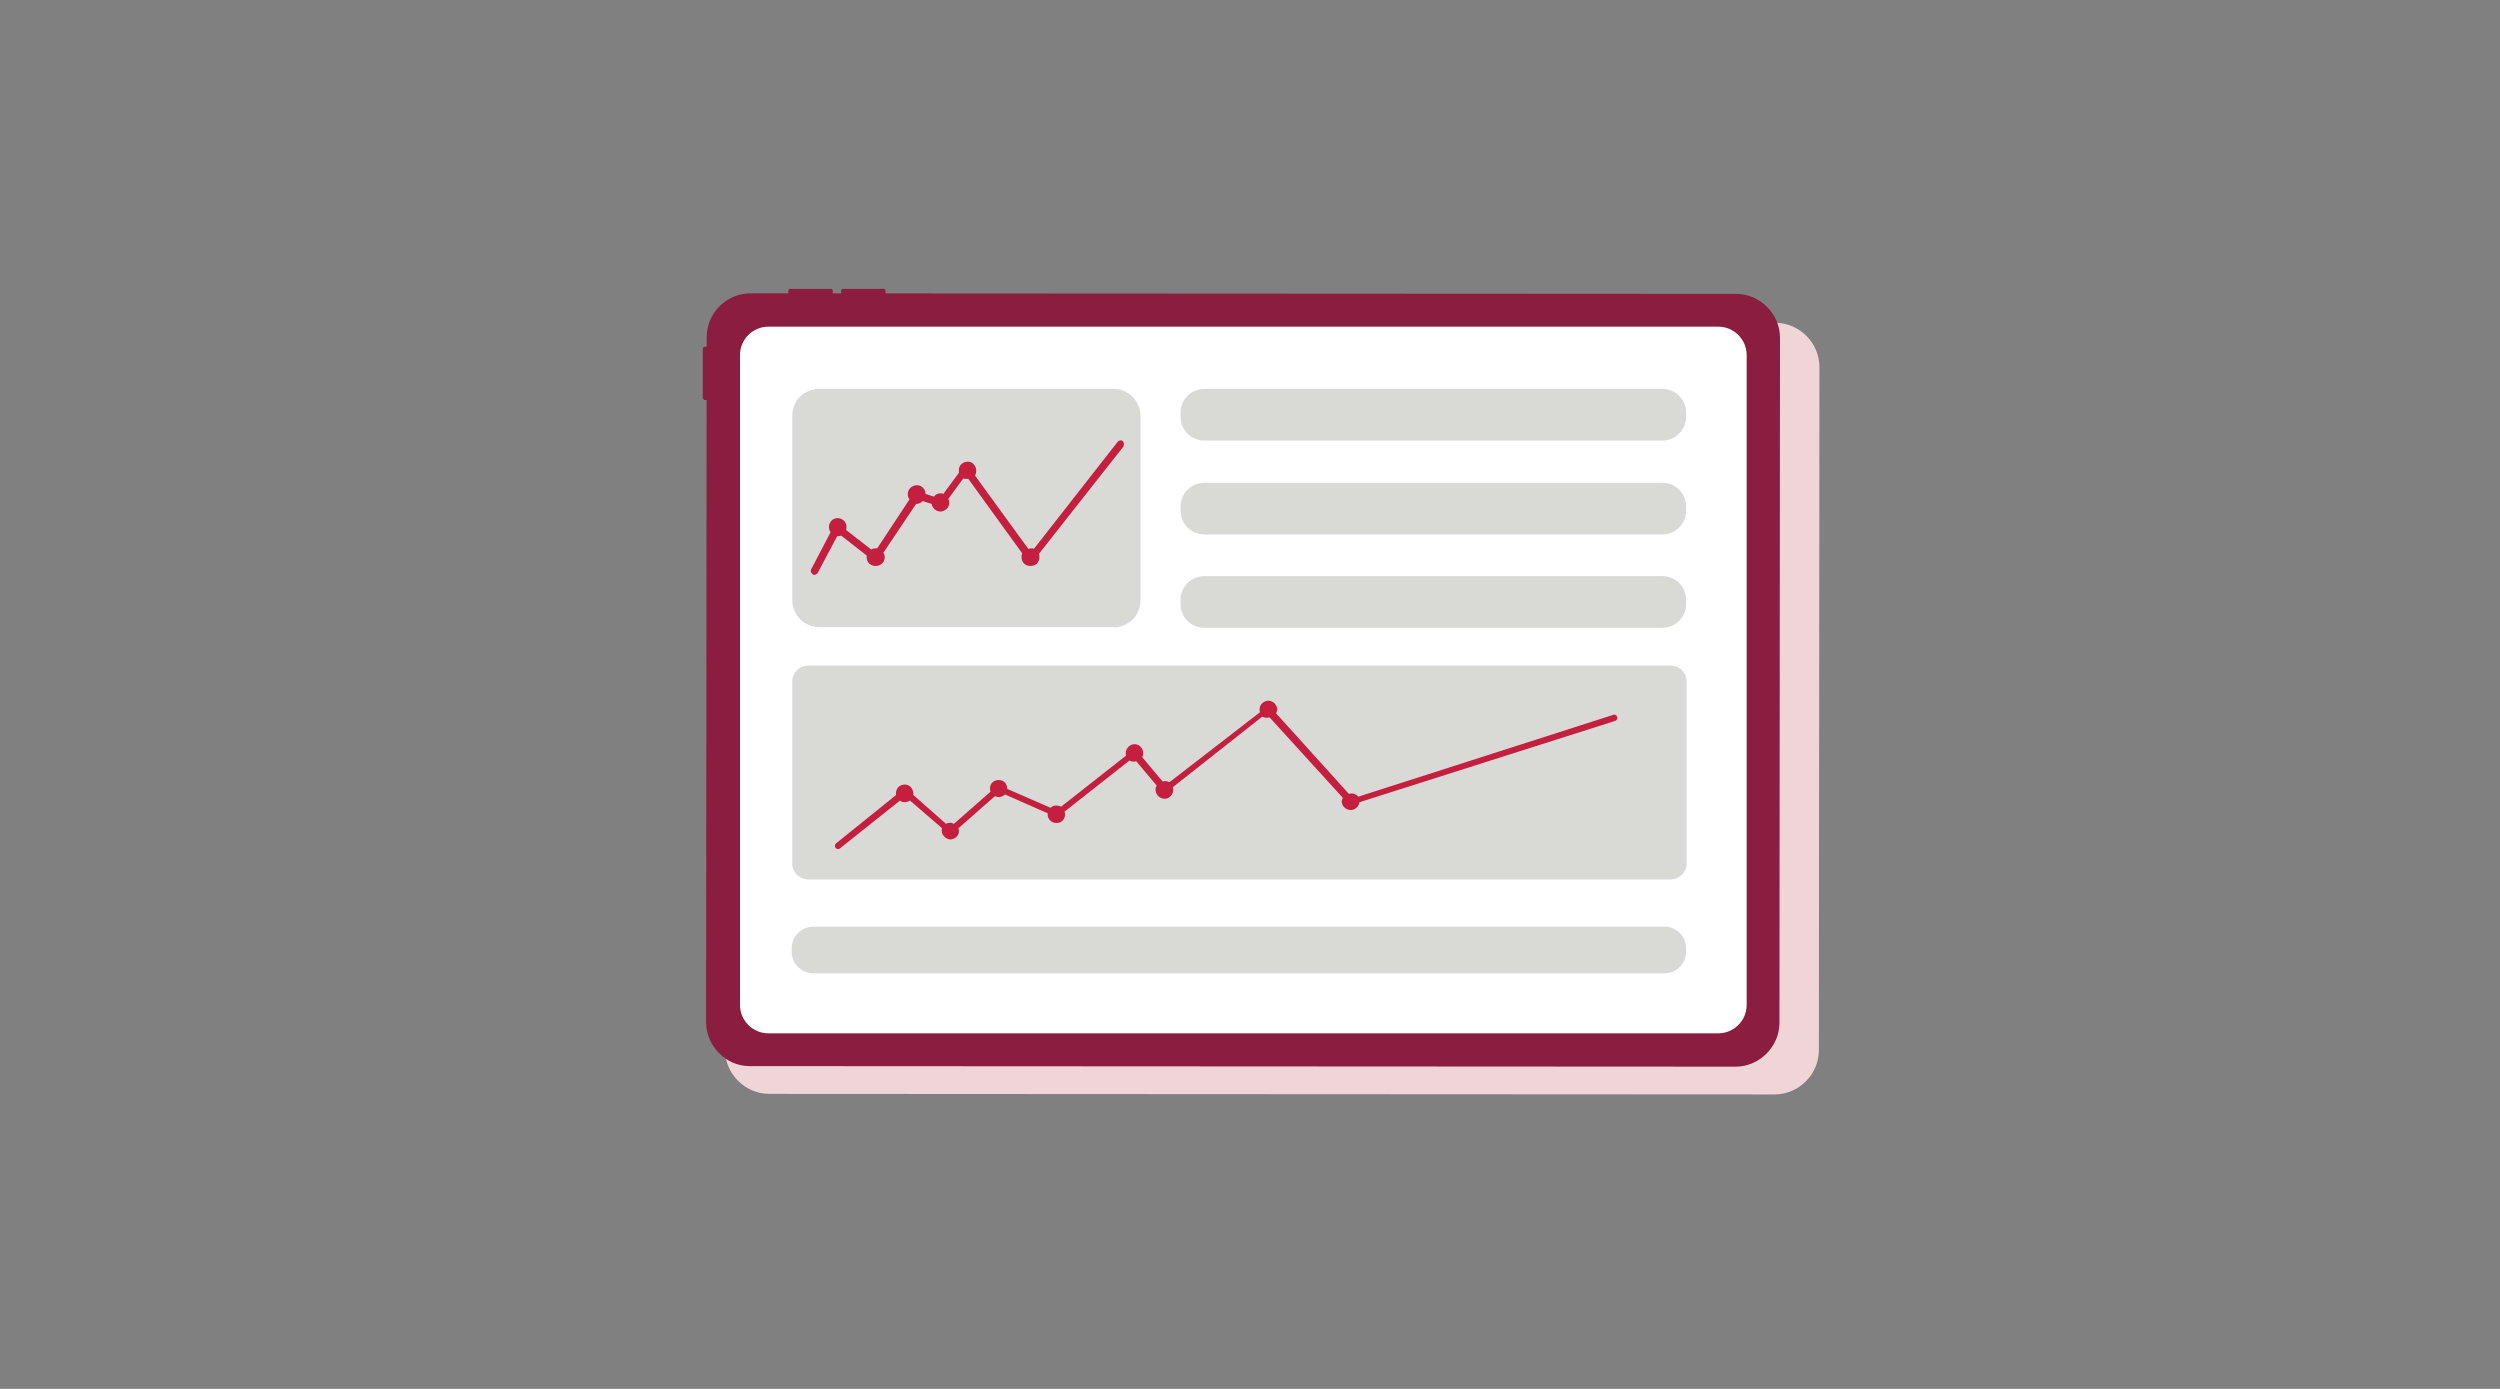
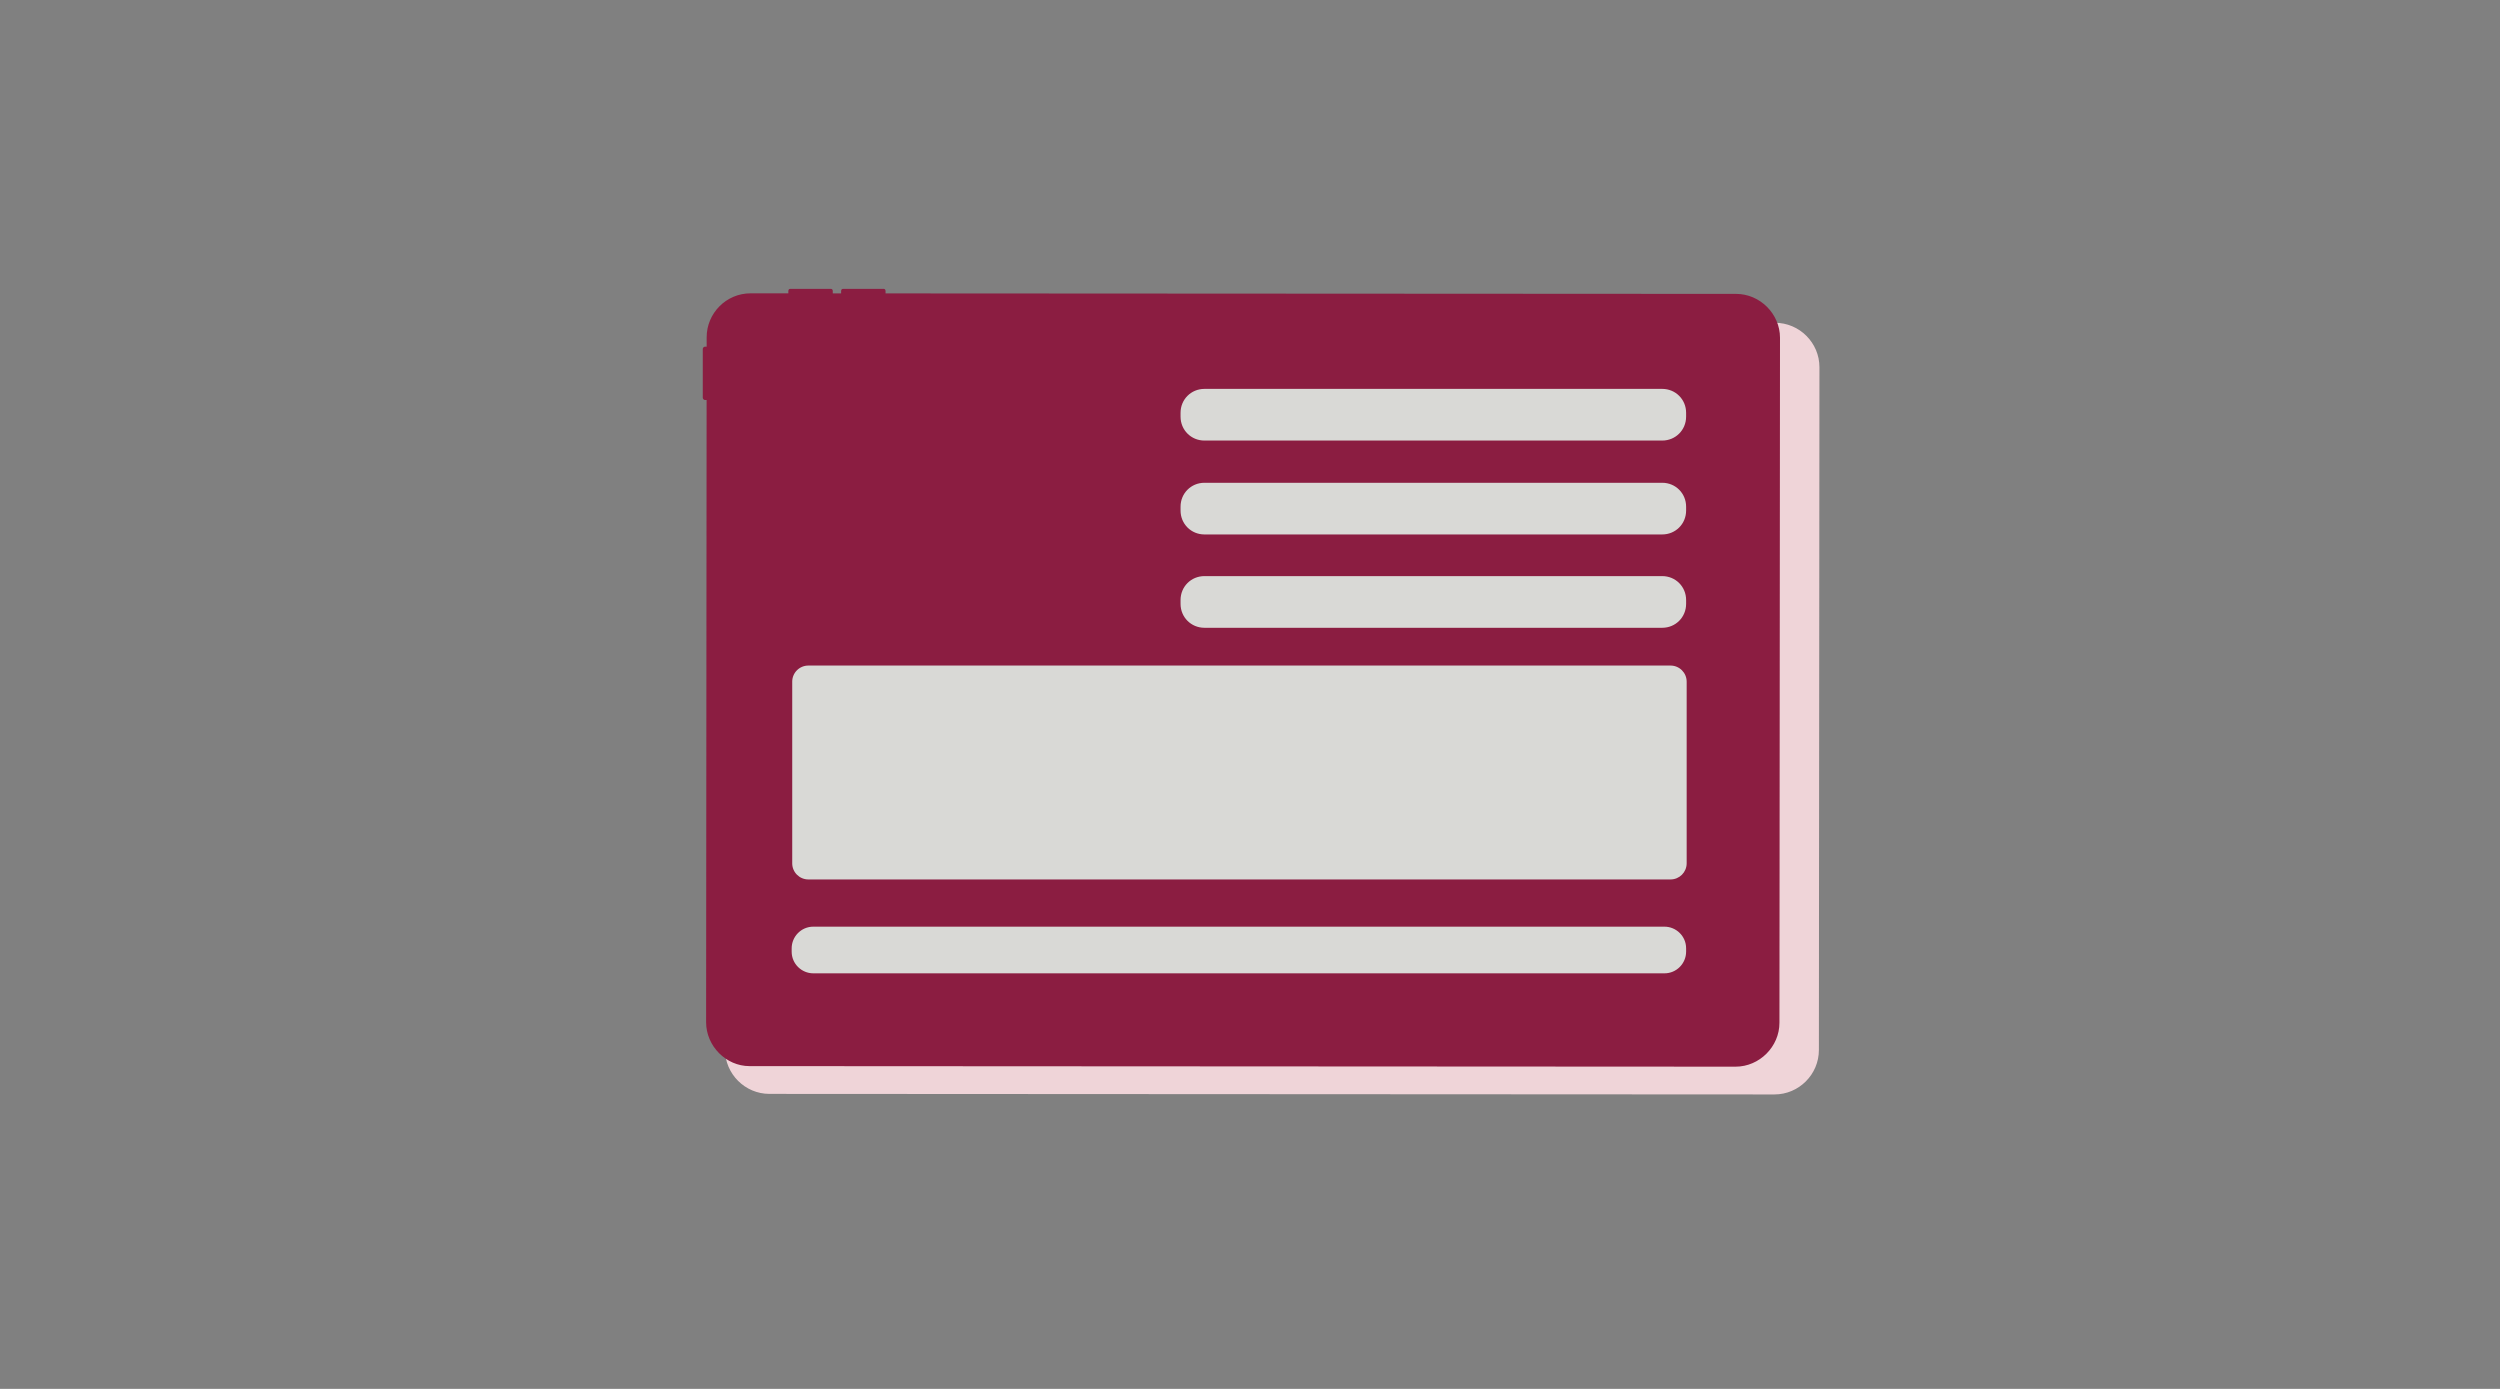
<svg xmlns="http://www.w3.org/2000/svg" version="1.1" baseProfile="basic" id="Layer_1" x="0px" y="0px" width="450px" height="250px" viewBox="0 0 450 250" xml:space="preserve">
  <rect x="0" y="0" width="450" height="250" fill="#808080" stroke="none" />
  <g id="Colour_x3D_Grey">
    <g id="ipad">
      <path id="shadow" fill-rule="evenodd" clip-rule="evenodd" fill="#EFD4D8" d="M327.5,66.1L327.4,189c0,4.4-3.6,8-8,8l-180.9-0.1    c-4.4,0-8-3.6-8-8L130.6,66c0-4.4,3.6-8,8-8l180.9,0.1C323.9,58.1,327.5,61.7,327.5,66.1" />
      <g id="ipad_2">
        <g id="device">
          <path id="Vector" fill="#8B1D41" d="M127.1,184l0.1-123.3c0-4.3,3.5-7.9,7.9-7.9l177.4,0.1c4.3,0,7.9,3.6,7.9,7.9l-0.1,123.3      c0,4.3-3.6,7.9-7.9,7.9l-177.5-0.1C130.7,191.9,127.1,188.3,127.1,184z" />
-           <path id="Vector_2" fill="#FFFFFF" d="M133.2,63.9v117c0,2.8,2.3,5.1,5.1,5.1h171c2.8,0,5.1-2.3,5.1-5.1v-117      c0-2.8-2.3-5.1-5.1-5.1h-171C135.5,58.8,133.2,61.1,133.2,63.9z" />
          <path id="Vector_3" fill="#8B1D41" d="M129.4,62.4h-2.5c-0.2,0-0.4,0.2-0.4,0.4v8.8c0,0.2,0.2,0.4,0.4,0.4h2.5V62.4L129.4,62.4z      " />
          <path id="Vector_4" fill="#8B1D41" d="M149.9,54.9v-2.5c0-0.2-0.1-0.4-0.3-0.4h-7.4c-0.2,0-0.3,0.2-0.3,0.4v2.5H149.9z" />
          <path id="Vector_5" fill="#8B1D41" d="M159.4,54.9v-2.5c0-0.2-0.1-0.4-0.3-0.4h-7.4c-0.2,0-0.3,0.2-0.3,0.4v2.5H159.4z" />
        </g>
        <g id="Art">
          <g id="screen">
            <path id="Rectangle" fill="#D9D9D6" d="M142.6,122.7c0-1.6,1.3-2.9,2.9-2.9h155.2c1.6,0,2.9,1.3,2.9,2.9v32.7       c0,1.6-1.3,2.9-2.9,2.9H145.5c-1.6,0-2.9-1.3-2.9-2.9V122.7z" />
            <path id="Rectangle_2" fill="#D9D9D6" d="M142.5,170.7c0-2.1,1.7-3.9,3.9-3.9h153.2c2.1,0,3.9,1.7,3.9,3.9v0.6       c0,2.1-1.7,3.9-3.9,3.9H146.4c-2.1,0-3.9-1.7-3.9-3.9V170.7z" />
            <path id="Rectangle_3" fill="#D9D9D6" d="M212.5,74.3c0-2.4,1.9-4.3,4.3-4.3h82.4c2.4,0,4.3,1.9,4.3,4.3V75       c0,2.4-1.9,4.3-4.3,4.3h-82.4c-2.4,0-4.3-1.9-4.3-4.3L212.5,74.3L212.5,74.3z" />
            <path id="Rectangle_4" fill="#D9D9D6" d="M212.5,91.2c0-2.4,1.9-4.3,4.3-4.3h82.4c2.4,0,4.3,1.9,4.3,4.3v0.7       c0,2.4-1.9,4.3-4.3,4.3h-82.4c-2.4,0-4.3-1.9-4.3-4.3L212.5,91.2L212.5,91.2z" />
            <path id="Rectangle_5" fill="#D9D9D6" d="M212.5,108c0-2.4,1.9-4.3,4.3-4.3h82.4c2.4,0,4.3,1.9,4.3,4.3v0.7       c0,2.4-1.9,4.3-4.3,4.3h-82.4c-2.4,0-4.3-1.9-4.3-4.3L212.5,108L212.5,108z" />
            <g id="Graph1">
-               <path id="Path" fill="#D9D9D6" d="M200.4,112.9h-52.9c-2.7,0-4.9-2.2-4.9-4.9V74.9c0-1.3,0.5-2.6,1.4-3.5s2.2-1.4,3.5-1.4        h52.9c2.7,0,4.9,2.2,4.9,4.9V108c0,1.3-0.5,2.6-1.4,3.5C202.9,112.4,201.7,113,200.4,112.9z" />
-               <path id="Path_2" fill="#C41F3E" d="M202.1,79.4c-0.1-0.1-0.3-0.2-0.5-0.1c-0.2,0-0.3,0.1-0.4,0.2l-15.1,19.3l-0.2-0.1        c-0.3,0-0.5,0-0.8,0.1l-9.6-13.2c0.1-0.2,0.2-0.4,0.2-0.6c0.1-0.6-0.1-1.1-0.5-1.5s-1-0.5-1.6-0.3c-0.5,0.2-0.9,0.6-1,1.2        c0,0.2,0,0.5,0,0.7l-2.8,3.8c-0.2-0.1-0.3-0.1-0.5-0.1c-0.5,0-0.9,0.2-1.2,0.6l-1.5-0.5c0-0.7-0.5-1.3-1.1-1.5        c-0.7-0.2-1.4,0.1-1.8,0.6c-0.4,0.6-0.4,1.3,0,1.9l-5.8,8.8c-0.1,0-0.2,0-0.3,0c-0.3,0-0.6,0.1-0.8,0.2l-4.5-3.5        c0.2-0.7,0-1.5-0.7-1.9c-0.6-0.4-1.5-0.3-2,0.3c-0.5,0.6-0.5,1.4-0.1,2l-3.5,6.7c-0.1,0.2-0.1,0.3,0,0.5s0.2,0.3,0.3,0.4        c0.3,0.2,0.7,0,0.9-0.3l3.5-6.6h0.1c0.2,0,0.4,0,0.6-0.1l4.6,3.6c0,0.1,0,0.2,0,0.3c0,0.7,0.4,1.3,1.1,1.5        c0.6,0.2,1.4,0,1.8-0.5c0.4-0.5,0.5-1.3,0.1-1.8l5.9-8.8h0.1c0.4,0,0.8-0.2,1.1-0.5l1.6,0.5c0.1,0.6,0.5,1.1,1.1,1.3        c0.6,0.2,1.2,0,1.7-0.5c0.4-0.5,0.5-1.1,0.2-1.7l2.7-3.7c0.1,0.1,0.3,0.1,0.4,0.1c0.2,0,0.3,0,0.5,0l9.7,13.4        c0,0.1-0.1,0.2-0.1,0.4c-0.1,0.7,0.2,1.4,0.8,1.7c0.6,0.3,1.4,0.2,1.9-0.2c0.5-0.5,0.6-1.2,0.4-1.8l15.2-19.3        C202.4,80,202.3,79.6,202.1,79.4z" />
-             </g>
+               </g>
          </g>
-           <path id="Path_3" fill="#C41F3E" d="M291.1,129.1c0-0.2-0.2-0.3-0.3-0.4s-0.3-0.1-0.5,0l-45.8,14.7c-0.4-0.5-1.1-0.7-1.7-0.5      l-13.1-14.5c0.1-0.2,0.1-0.4,0.2-0.6c0-0.6-0.3-1.2-0.9-1.5c-0.6-0.3-1.2-0.2-1.7,0.2c-0.5,0.4-0.7,1.1-0.5,1.7l-16.3,12.6      c-0.2-0.1-0.5-0.2-0.7-0.2s-0.4,0-0.5,0.1l-3.7-4.4c0.3-0.6,0.2-1.4-0.3-1.9s-1.3-0.6-1.9-0.2c-0.6,0.4-0.9,1.1-0.7,1.8      l-11.7,9.2c-0.6-0.3-1.4-0.3-1.9,0.2l-7.8-3.4c0-0.9-0.6-1.6-1.5-1.6s-1.6,0.6-1.6,1.5c0,0.2,0,0.4,0.1,0.6l-6.6,5.8      c-0.2-0.1-0.4-0.2-0.6-0.2c-0.3,0-0.5,0-0.8,0.2l-5.9-5.2c0-0.1,0-0.1,0-0.2c0-0.6-0.3-1.2-0.8-1.5c-0.6-0.3-1.2-0.2-1.7,0.1      c-0.5,0.4-0.7,1-0.6,1.6l-10.8,8.7c-0.1,0.1-0.2,0.2-0.2,0.4s0,0.3,0.1,0.4c0.2,0.3,0.6,0.3,0.8,0.1l10.8-8.6      c0.2,0.2,0.5,0.3,0.8,0.3s0.7-0.1,1-0.3l5.8,5c-0.1,0.1-0.1,0.3-0.1,0.4c0,0.8,0.7,1.5,1.5,1.6c0.8,0,1.6-0.6,1.6-1.4      c0-0.2,0-0.4-0.1-0.6l6.6-5.8c0.6,0.3,1.3,0.2,1.8-0.3l7.7,3.4c-0.1,0.6,0.2,1.2,0.7,1.5s1.1,0.3,1.6,0.1      c0.5-0.3,0.8-0.8,0.8-1.4c0-0.2,0-0.3-0.1-0.5l11.7-9.2c0.2,0.1,0.5,0.2,0.7,0.2s0.4,0,0.5-0.1l3.7,4.4      c-0.1,0.2-0.2,0.4-0.2,0.7c0,0.6,0.3,1.2,0.9,1.5c0.6,0.3,1.3,0.2,1.7-0.2c0.5-0.4,0.7-1.1,0.5-1.7l16.1-12.7      c0.2,0.1,0.5,0.2,0.7,0.2s0.4,0,0.6-0.1l13.2,14.5c-0.1,0.2-0.1,0.4-0.2,0.6c0,0.8,0.6,1.5,1.5,1.6c0.8,0.1,1.6-0.6,1.7-1.4      l45.9-14.6C291,129.7,291.2,129.4,291.1,129.1z" />
        </g>
      </g>
    </g>
  </g>
</svg>